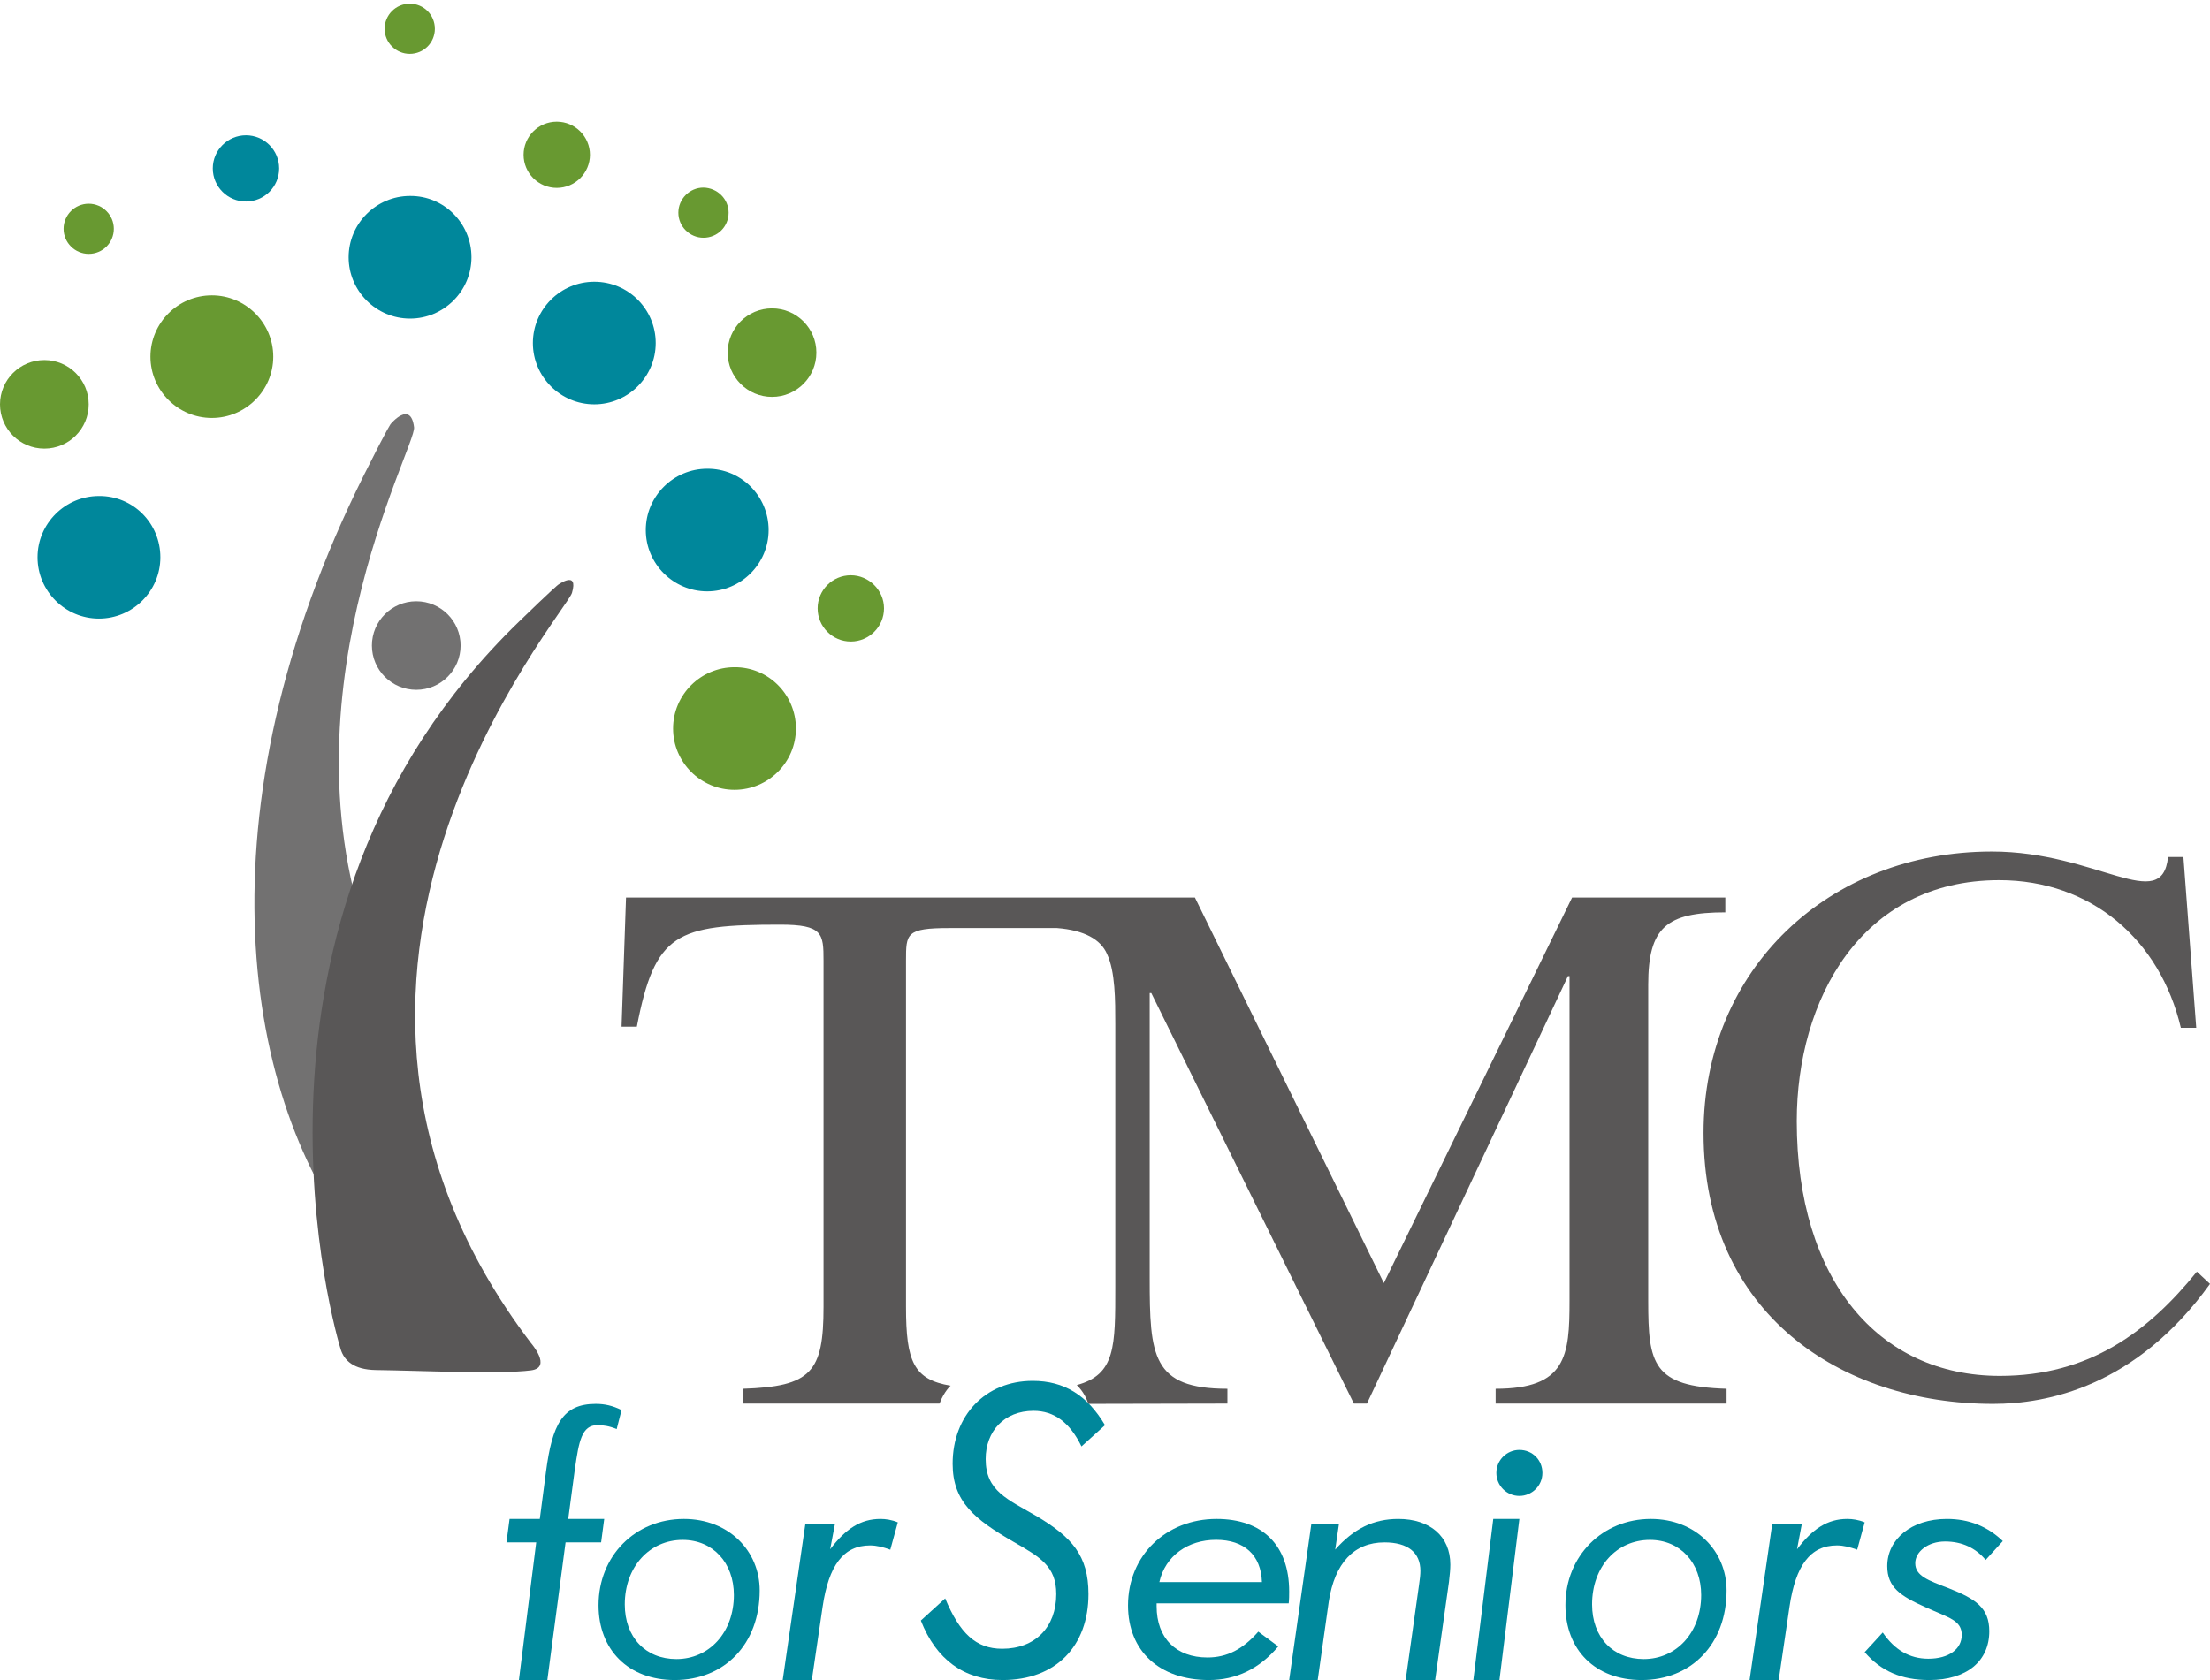
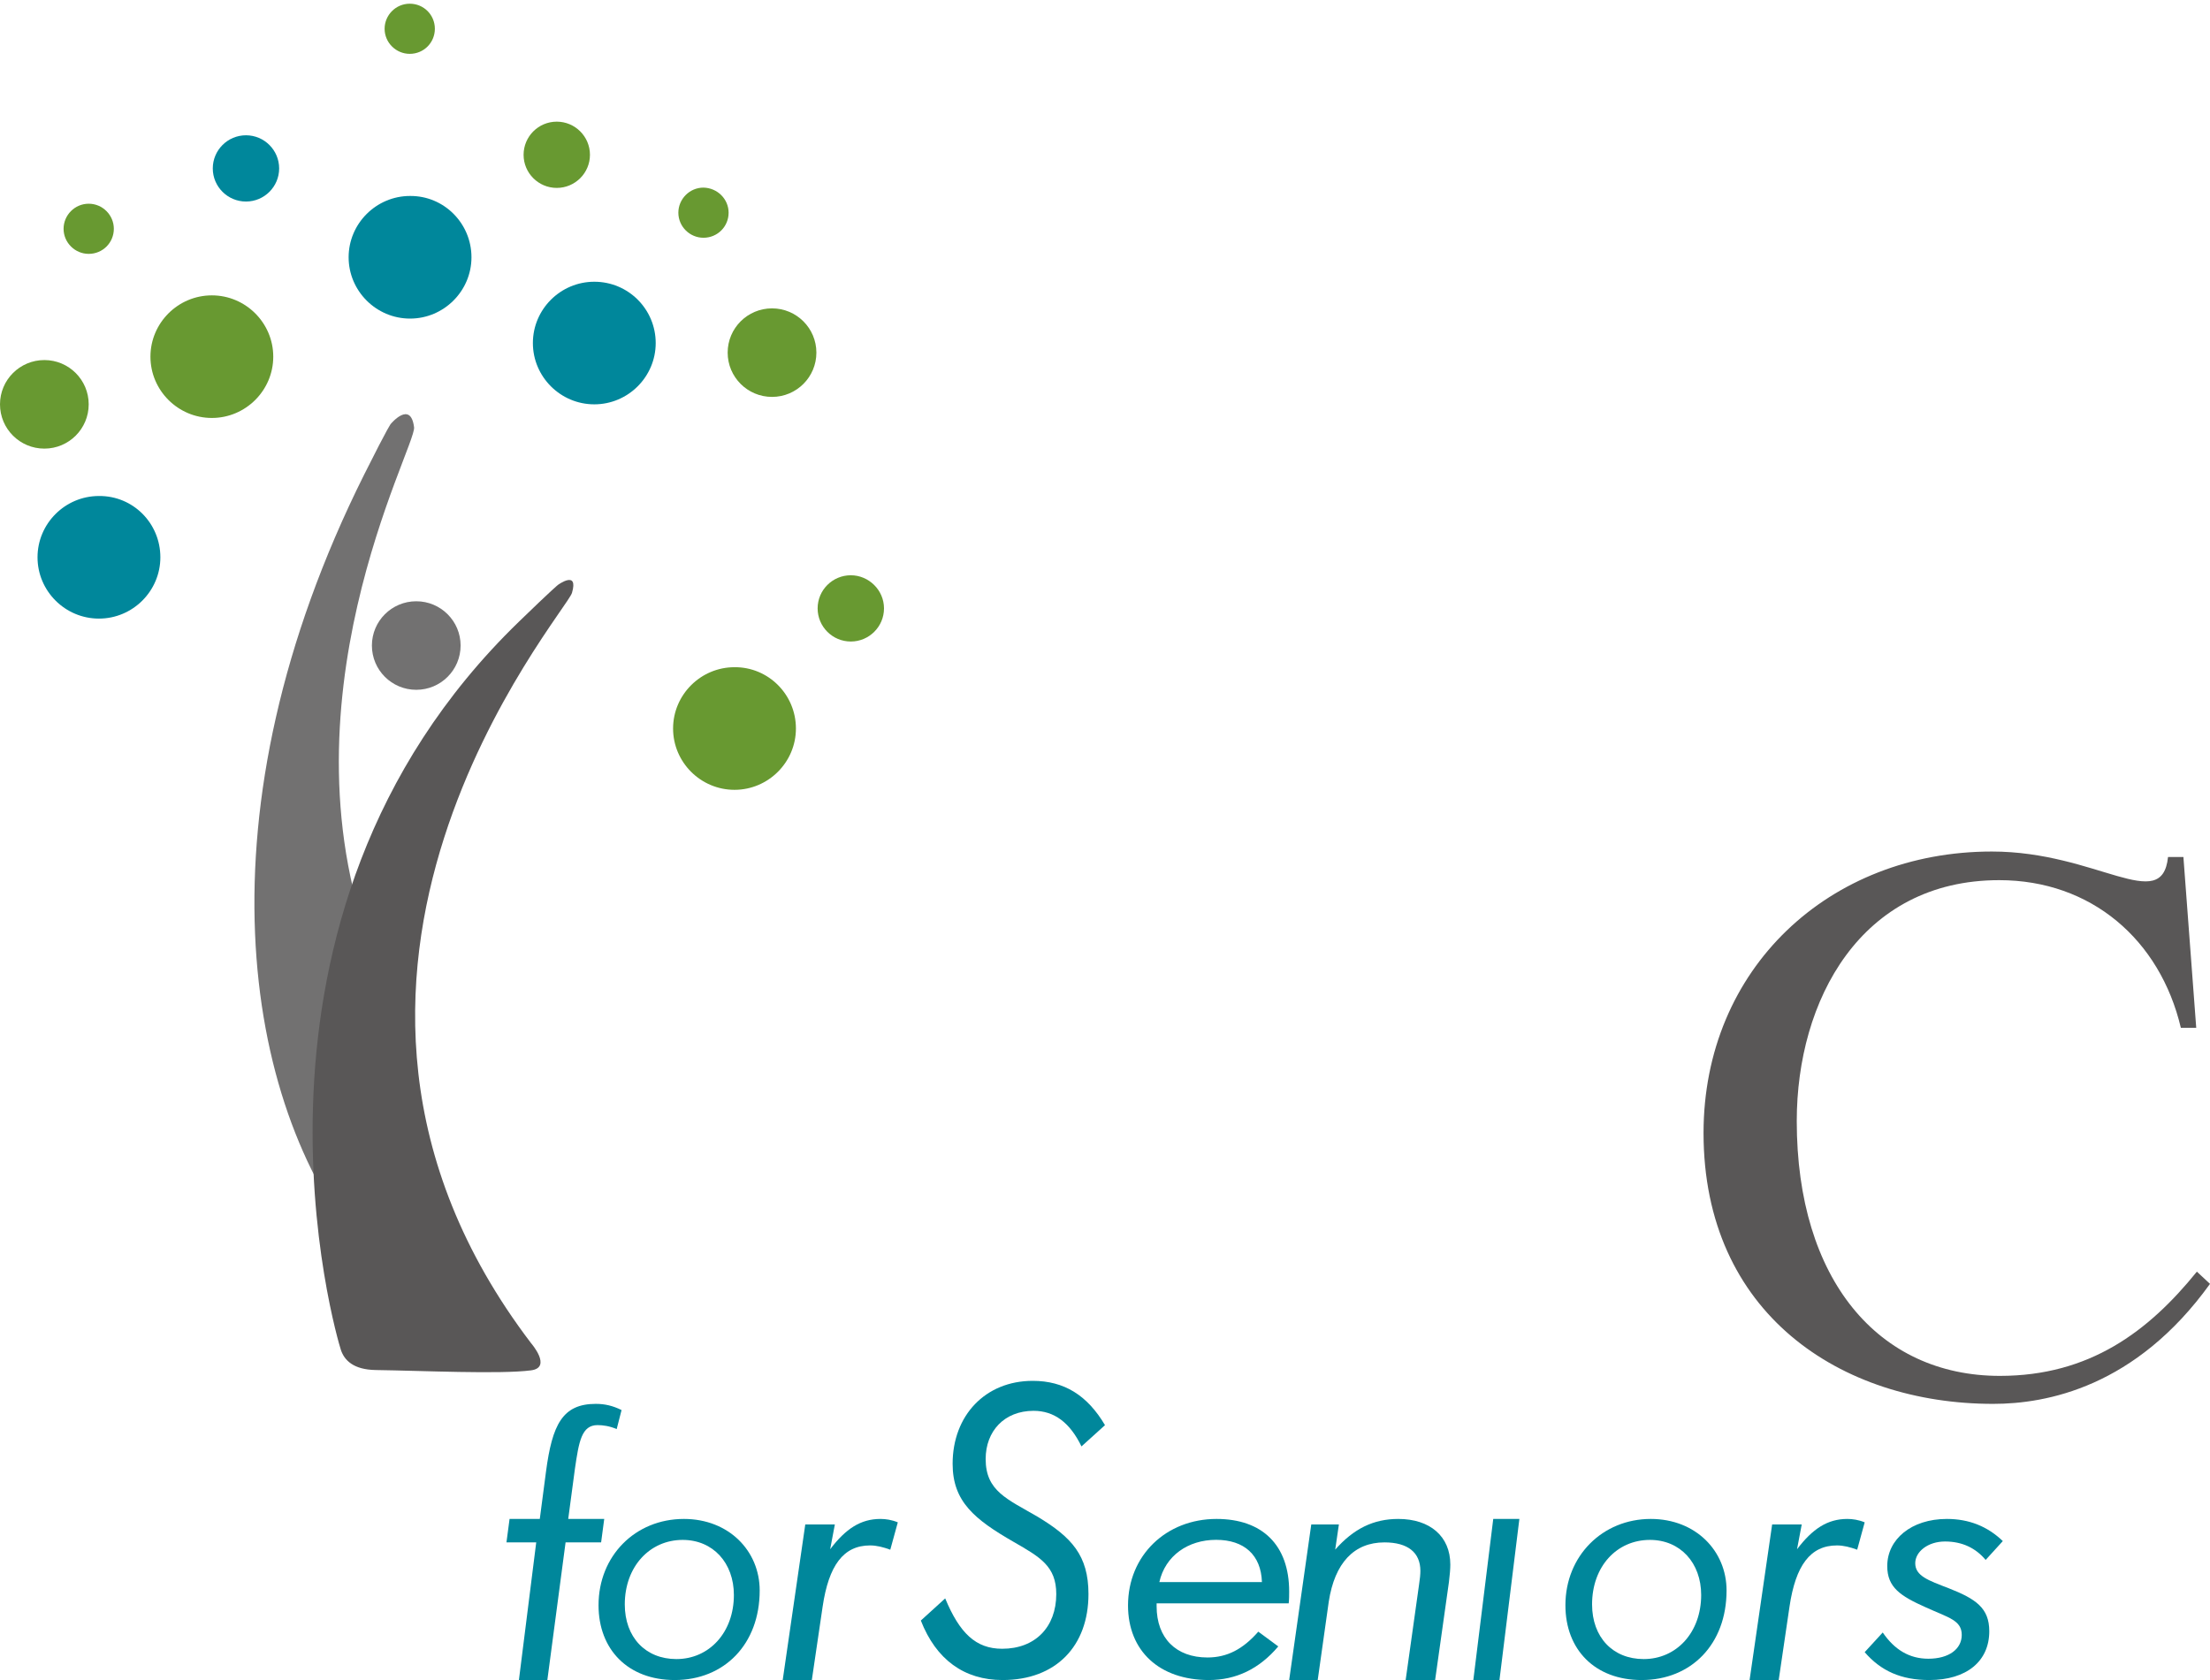
<svg xmlns="http://www.w3.org/2000/svg" width="96" height="73" viewBox="0 0 96 73" fill="none">
  <g clip-path="url(#clip0_13355_22895)">
-     <path d="M53.318 60.987V60.344C50.038 60.344 49.941 58.911 49.941 55.537V43.151H50.011L58.811 60.987H59.378L68.109 42.414H68.178V56.528C68.178 58.911 68.04 60.344 64.968 60.344V60.987H75V60.344C71.79 60.25 71.596 59.259 71.596 56.528V42.789C71.596 40.299 72.385 39.643 74.945 39.643V39H68.289L60.112 55.751L51.906 39H27.194L27 44.611H27.664C28.453 40.526 29.38 40.178 33.891 40.178C35.745 40.178 35.773 40.567 35.773 41.745V56.782C35.773 59.621 35.247 60.25 32.258 60.344V60.987H40.809C40.809 60.987 40.809 60.987 40.823 60.96C41.017 60.451 41.294 60.21 41.294 60.21C39.688 59.942 39.356 59.166 39.356 56.782V41.745C39.356 40.567 39.356 40.326 41.238 40.326H45.915C47.105 40.419 47.811 40.821 48.087 41.45C48.447 42.214 48.447 43.459 48.447 44.503V55.898C48.447 58.509 48.461 59.728 46.773 60.183C46.773 60.183 47.119 60.491 47.271 60.987V61" fill="#595757" />
    <path d="M95.402 44.66H94.734C93.829 40.83 90.837 38.244 86.844 38.244C80.819 38.244 78.049 43.472 78.049 48.714C78.049 55.591 81.584 59.784 86.872 59.784C90.768 59.784 93.328 57.855 95.43 55.255L96 55.786C92.772 60.273 88.903 61 86.579 61C79.956 61 74 57.072 74 49.231C74 42.088 79.455 37 86.524 37C91.088 37 93.913 39.754 94.177 37.238H94.845L95.402 44.66Z" fill="#595757" />
    <path d="M23.293 67.019H22L22.135 66H23.448L23.718 63.942C23.988 61.904 24.432 61 25.88 61C26.266 61 26.614 61.077 27 61.269L26.788 62.096C26.479 61.962 26.189 61.923 25.957 61.923C25.262 61.923 25.147 62.635 24.973 63.827L24.683 66H26.247L26.112 67.019H24.568L23.776 73H22.541L23.293 67.019Z" fill="#00879B" />
    <path d="M29.708 66C31.662 66 33 67.393 33 69.107C33 71.446 31.462 73 29.31 73C27.284 73 26 71.679 26 69.75C26 67.607 27.592 66 29.708 66ZM27.14 69.714C27.14 71.143 28.044 72.089 29.382 72.089C30.811 72.089 31.879 70.929 31.879 69.304C31.879 67.911 30.974 66.911 29.654 66.911C28.225 66.911 27.14 68.071 27.14 69.714Z" fill="#00879B" />
    <path d="M37.796 67.151C36.633 67.151 36 68.024 35.735 69.806L35.265 73H34L34.98 66.241H36.265L36.061 67.318C36.735 66.427 37.388 66 38.245 66C38.469 66 38.735 66.037 39 66.148L38.673 67.337C38.367 67.225 38.082 67.151 37.796 67.151Z" fill="#00879B" />
    <path d="M41.058 69.453C41.686 70.962 42.386 71.641 43.534 71.641C44.969 71.641 45.883 70.698 45.883 69.264C45.883 68.057 45.184 67.66 44.036 67C42.332 66.019 41.381 65.245 41.381 63.604C41.381 61.509 42.798 60 44.861 60C46.224 60 47.229 60.623 48 61.925L46.978 62.849C46.475 61.811 45.794 61.302 44.897 61.302C43.623 61.302 42.816 62.189 42.816 63.396C42.816 64.792 43.749 65.132 45.076 65.906C46.547 66.793 47.282 67.585 47.282 69.264C47.282 71.528 45.865 73 43.552 73C41.883 73 40.664 72.113 40 70.415L41.058 69.453Z" fill="#00879B" />
    <path d="M50.242 69.669V69.794C50.242 71.183 51.09 72.02 52.451 72.02C53.299 72.02 53.989 71.664 54.659 70.898L55.527 71.539C54.699 72.519 53.693 73 52.51 73C50.361 73 49 71.735 49 69.758C49 67.585 50.656 66 52.845 66C54.837 66 56 67.14 56 69.153C56 69.313 56 69.491 55.98 69.669H50.242ZM52.825 66.908C51.603 66.908 50.617 67.603 50.361 68.743H54.817C54.778 67.567 54.048 66.908 52.825 66.908Z" fill="#00879B" />
    <path d="M56.96 66.241H58.16L58 67.333C58.8 66.426 59.66 66 60.74 66C62.12 66 63 66.759 63 67.981C63 68.167 62.98 68.426 62.94 68.741L62.34 73H61.06L61.64 68.87C61.68 68.611 61.7 68.407 61.7 68.259C61.7 67.463 61.16 67.019 60.14 67.019C58.82 67.019 57.98 67.907 57.72 69.593L57.24 73H56L56.96 66.241Z" fill="#00879B" />
    <path d="M64.865 66H66L65.135 73H64L64.865 66Z" fill="#00879B" />
    <path d="M71.708 66C73.662 66 75 67.393 75 69.107C75 71.446 73.463 73 71.31 73C69.284 73 68 71.679 68 69.75C68 67.607 69.61 66 71.708 66ZM69.158 69.714C69.158 71.143 70.062 72.089 71.4 72.089C72.829 72.089 73.897 70.929 73.897 69.304C73.897 67.911 72.992 66.911 71.672 66.911C70.225 66.911 69.158 68.071 69.158 69.714Z" fill="#00879B" />
    <path d="M79.796 67.151C78.633 67.151 78 68.024 77.735 69.806L77.265 73H76L76.98 66.241H78.265L78.061 67.318C78.735 66.427 79.388 66 80.245 66C80.469 66 80.735 66.037 81 66.148L80.674 67.337C80.367 67.225 80.082 67.151 79.796 67.151Z" fill="#00879B" />
    <path d="M81.784 70.934C82.294 71.682 82.941 72.074 83.765 72.074C84.667 72.074 85.216 71.646 85.216 71.041C85.216 70.4 84.647 70.293 83.667 69.847C82.549 69.349 81.98 68.975 81.98 68.048C81.98 66.891 83.02 66 84.569 66C85.529 66 86.333 66.321 87 66.962L86.255 67.781C85.823 67.265 85.235 66.98 84.49 66.98C83.745 66.98 83.196 67.425 83.196 67.924C83.196 68.476 83.765 68.672 84.647 69.01C85.823 69.473 86.412 69.865 86.412 70.88C86.412 72.181 85.431 73 83.804 73C82.588 73 81.706 72.608 81 71.789L81.784 70.934Z" fill="#00879B" />
-     <path d="M67 64C67 64.564 66.538 65 66 65C65.436 65 65 64.538 65 64C65 63.436 65.462 63 66 63C66.564 63 67 63.436 67 64Z" fill="#00879B" />
    <path d="M15.697 54.23C10.536 47.92 8.502 35.274 15.818 20.623C16.91 18.444 16.977 18.417 16.977 18.417C16.977 18.417 17.839 17.381 17.987 18.565C18.095 19.399 11.87 30.646 16.33 41.758L15.697 54.23Z" fill="#727171" />
    <path d="M24.239 25.413C24.239 25.413 25.142 24.753 24.846 25.762C24.576 26.664 10.9 42.364 23.067 58.36C23.067 58.36 23.997 59.423 23.067 59.544C21.72 59.719 18.311 59.557 16.33 59.53C15.347 59.517 14.956 59.1 14.808 58.656C14.659 58.212 9.203 39.929 22.541 27.014C23.997 25.601 24.239 25.413 24.239 25.413Z" fill="#595757" />
    <path d="M20.008 28.049C20.008 29.112 19.146 29.973 18.082 29.973C17.017 29.973 16.155 29.112 16.155 28.049C16.155 26.987 17.017 26.126 18.082 26.126C19.146 26.126 20.008 26.987 20.008 28.049Z" fill="#727171" />
    <path d="M20.48 11.179C20.48 12.645 19.281 13.843 17.812 13.843C16.344 13.843 15.144 12.645 15.144 11.179C15.144 9.713 16.344 8.515 17.812 8.515C19.281 8.502 20.48 9.699 20.48 11.179Z" fill="#00879B" />
    <path d="M11.87 15.498C11.87 16.964 10.671 18.161 9.203 18.161C7.734 18.161 6.535 16.964 6.535 15.498C6.535 14.031 7.734 12.834 9.203 12.834C10.671 12.834 11.87 14.031 11.87 15.498Z" fill="#689931" />
    <path d="M6.966 24.215C6.966 25.682 5.767 26.879 4.298 26.879C2.829 26.879 1.63 25.682 1.63 24.215C1.63 22.749 2.829 21.552 4.298 21.552C5.78 21.538 6.966 22.735 6.966 24.215Z" fill="#00879B" />
    <path d="M28.483 14.906C28.483 16.372 27.284 17.569 25.816 17.569C24.347 17.569 23.148 16.372 23.148 14.906C23.148 13.439 24.347 12.242 25.816 12.242C27.298 12.242 28.483 13.439 28.483 14.906Z" fill="#00879B" />
-     <path d="M33.388 23.031C33.388 24.498 32.189 25.695 30.72 25.695C29.251 25.695 28.052 24.498 28.052 23.031C28.052 21.565 29.251 20.367 30.72 20.367C32.189 20.354 33.388 21.551 33.388 23.031Z" fill="#00879B" />
    <path d="M34.574 31.655C34.574 33.121 33.374 34.319 31.906 34.319C30.437 34.319 29.238 33.121 29.238 31.655C29.238 30.189 30.437 28.991 31.906 28.991C33.374 28.978 34.574 30.175 34.574 31.655Z" fill="#689931" />
    <path d="M3.853 17.569C3.853 18.632 2.991 19.493 1.927 19.493C0.862 19.493 0 18.632 0 17.569C0 16.506 0.862 15.645 1.927 15.645C2.991 15.645 3.853 16.506 3.853 17.569Z" fill="#689931" />
    <path d="M35.463 15.322C35.463 16.385 34.6 17.246 33.536 17.246C32.472 17.246 31.609 16.385 31.609 15.322C31.609 14.26 32.472 13.399 33.536 13.399C34.6 13.399 35.463 14.26 35.463 15.322Z" fill="#689931" />
    <path d="M12.126 7.318C12.126 8.112 11.48 8.757 10.685 8.757C9.89 8.757 9.243 8.112 9.243 7.318C9.243 6.524 9.89 5.878 10.685 5.878C11.48 5.878 12.126 6.524 12.126 7.318Z" fill="#00879B" />
    <path d="M38.4 26.435C38.4 27.229 37.753 27.875 36.958 27.875C36.163 27.875 35.517 27.229 35.517 26.435C35.517 25.641 36.163 24.996 36.958 24.996C37.74 24.996 38.4 25.641 38.4 26.435Z" fill="#689931" />
    <path d="M25.627 6.726C25.627 7.52 24.98 8.165 24.185 8.165C23.39 8.165 22.744 7.52 22.744 6.726C22.744 5.932 23.39 5.286 24.185 5.286C24.98 5.286 25.627 5.932 25.627 6.726Z" fill="#689931" />
    <path d="M18.89 1.25C18.89 1.856 18.405 2.34 17.799 2.34C17.206 2.34 16.707 1.856 16.707 1.25C16.707 0.658 17.192 0.161 17.799 0.161C18.405 0.161 18.89 0.645 18.89 1.25Z" fill="#689931" />
    <path d="M31.65 9.242C31.65 9.847 31.165 10.331 30.558 10.331C29.965 10.331 29.467 9.847 29.467 9.242C29.467 8.65 29.952 8.152 30.558 8.152C31.165 8.165 31.65 8.65 31.65 9.242Z" fill="#689931" />
    <path d="M4.945 9.941C4.945 10.547 4.46 11.031 3.853 11.031C3.261 11.031 2.762 10.547 2.762 9.941C2.762 9.349 3.247 8.852 3.853 8.852C4.46 8.852 4.945 9.349 4.945 9.941Z" fill="#689931" />
  </g>
  <defs>
    <clipPath id="clip0_13355_22895">
      <rect width="96" height="72.839" fill="white" transform="translate(0 0.161)" />
    </clipPath>
  </defs>
</svg>